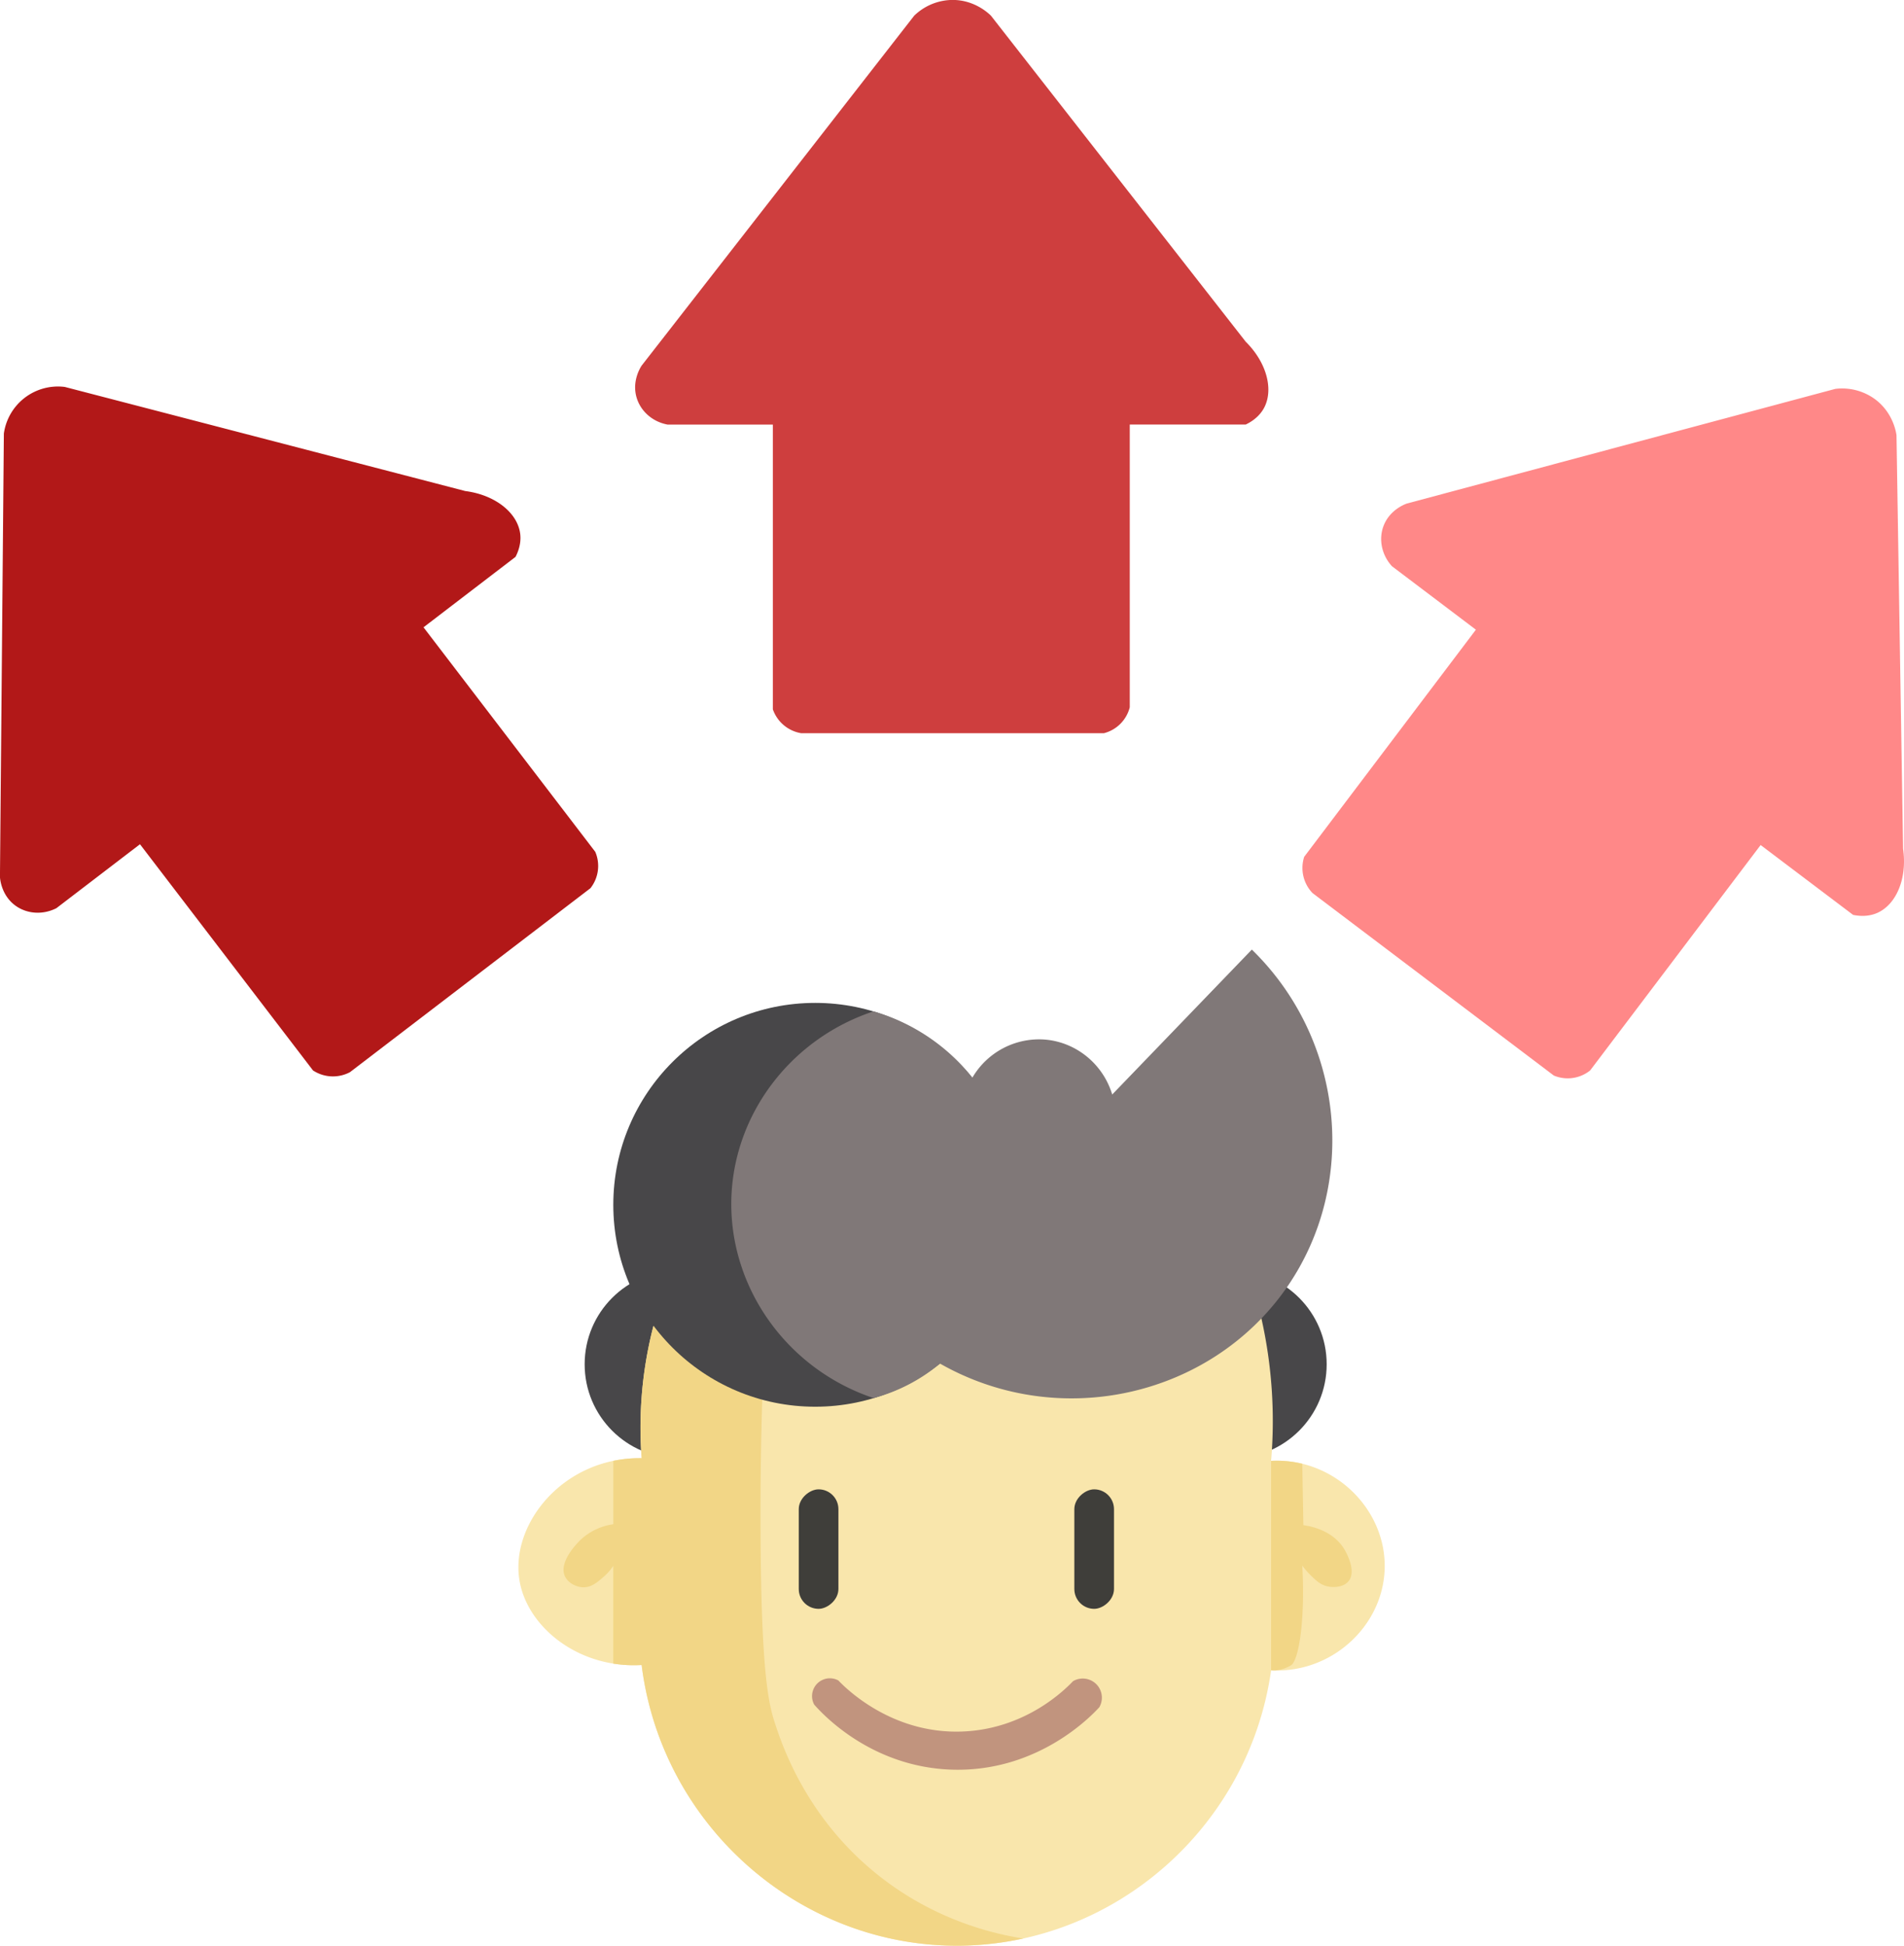
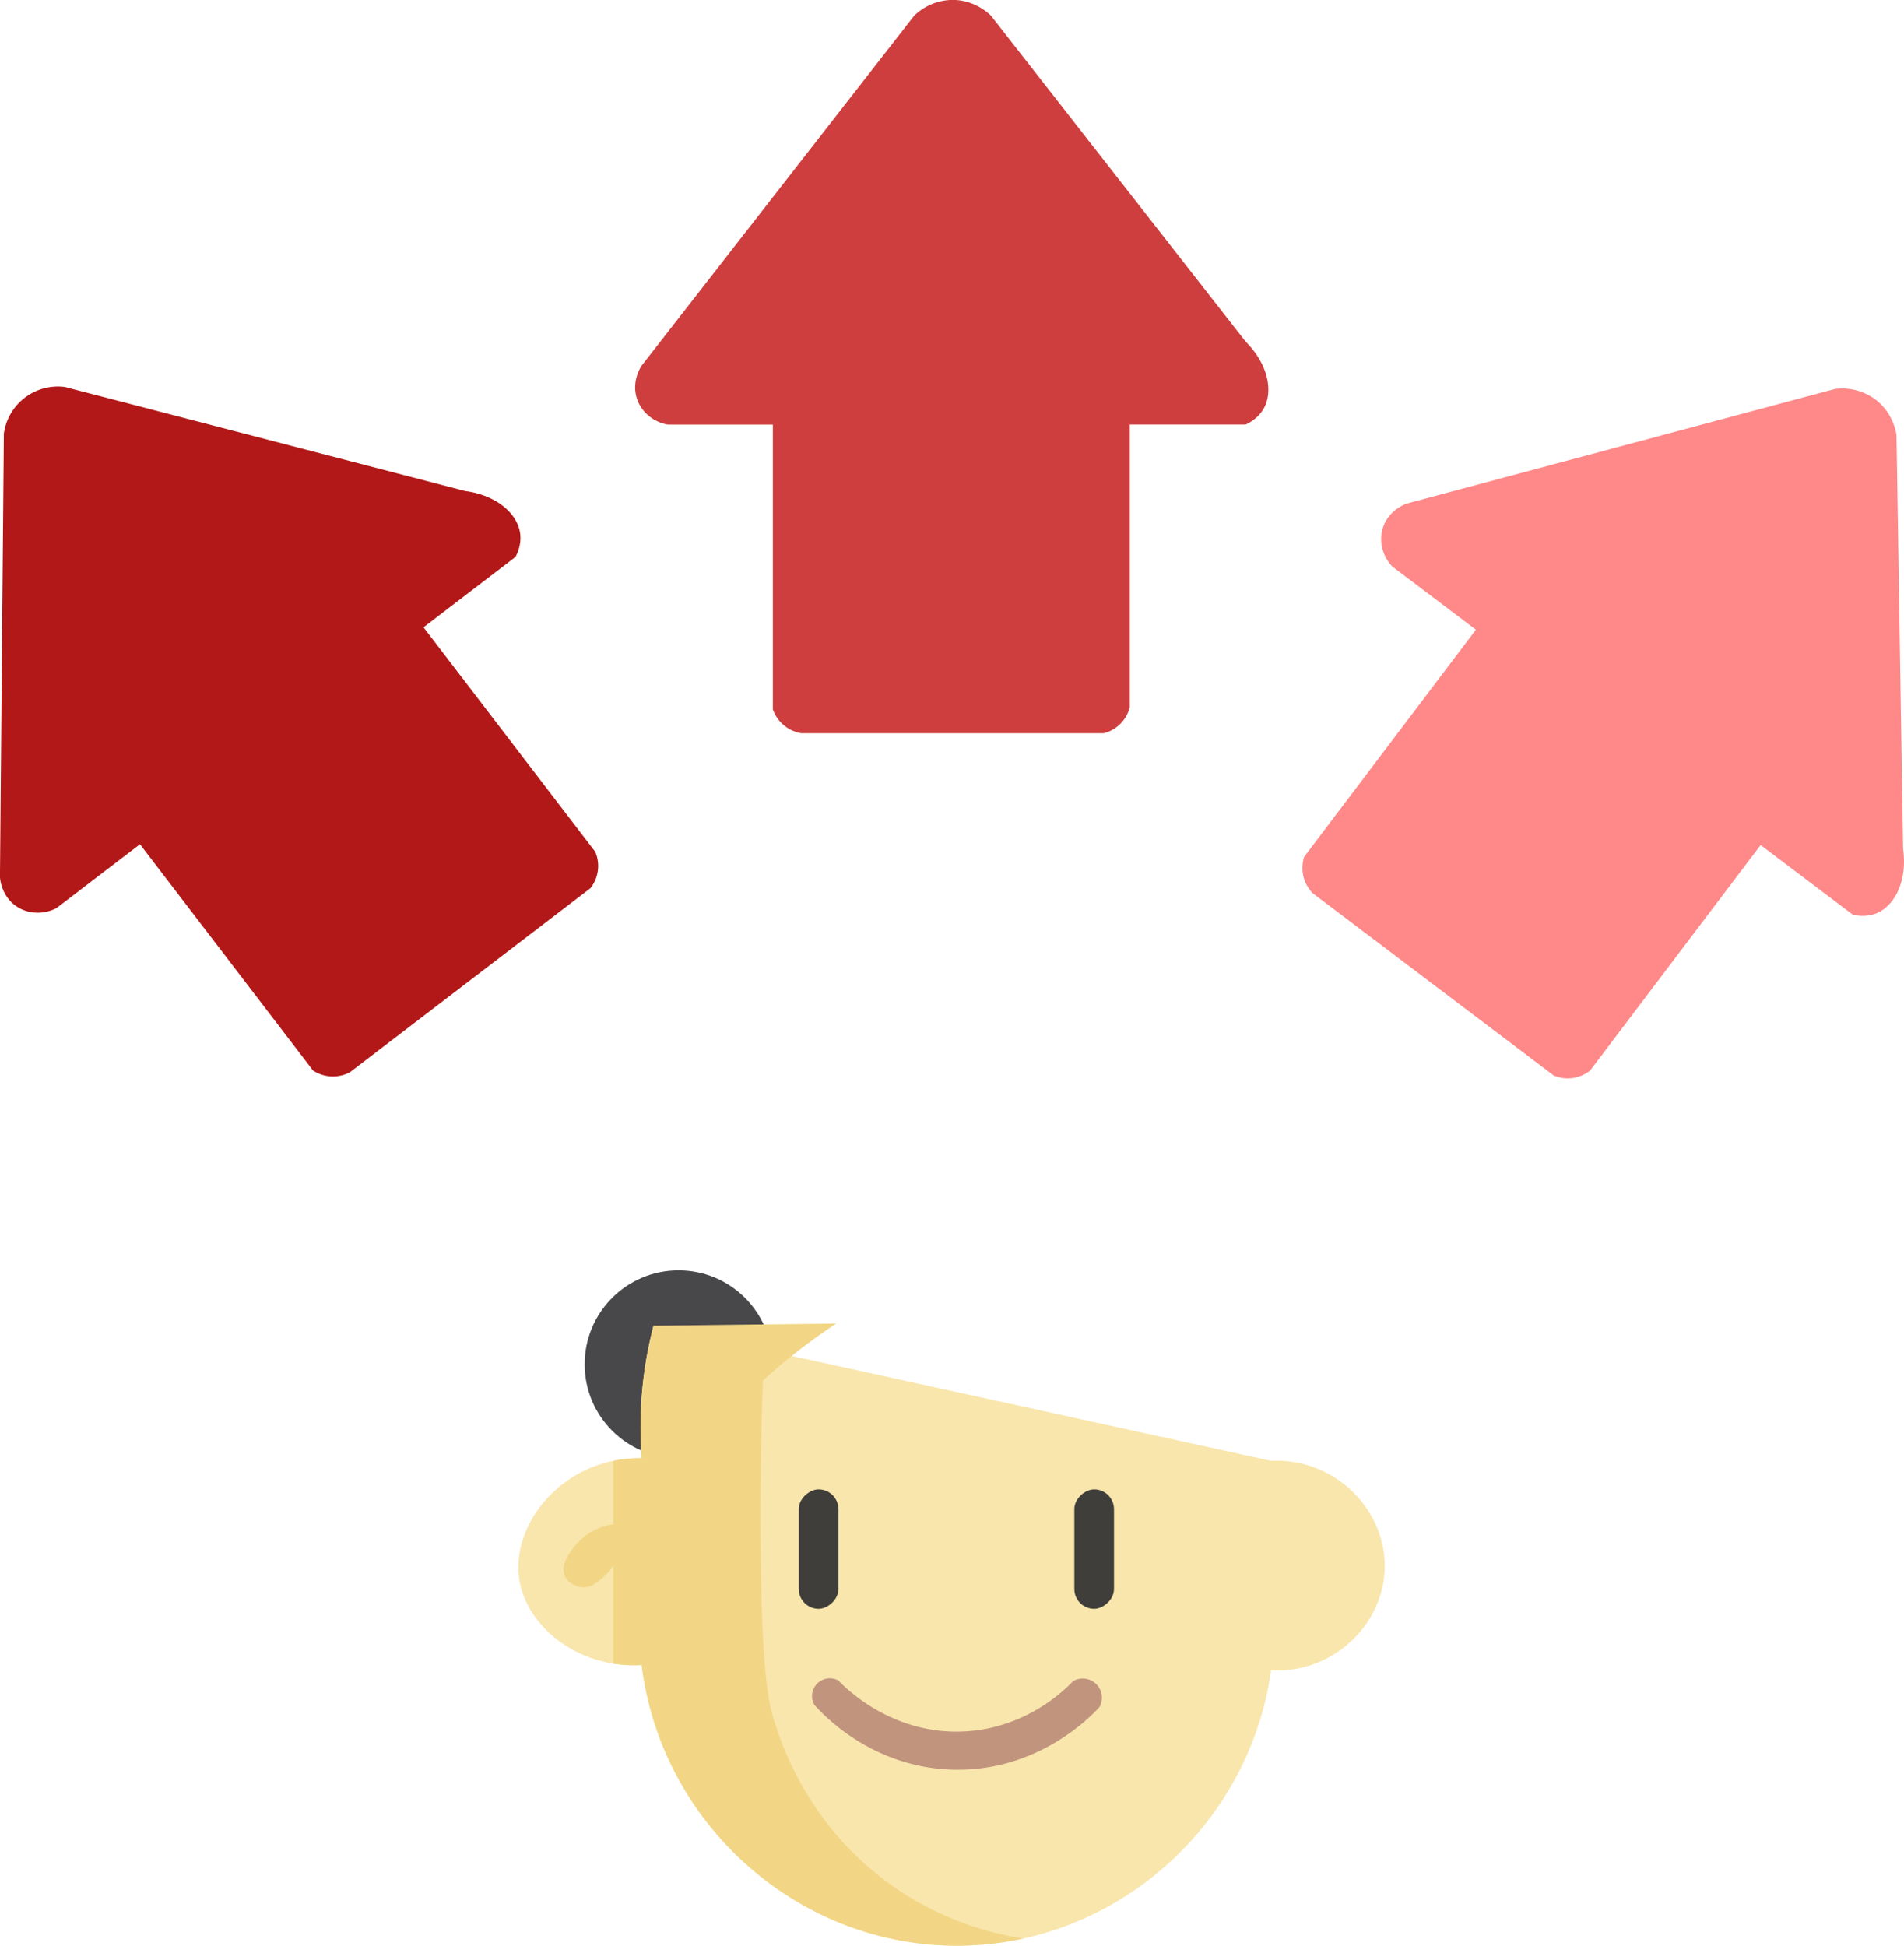
<svg xmlns="http://www.w3.org/2000/svg" viewBox="0 0 1717.32 1754.86">
  <g id="Calque_1" data-name="Calque 1">
    <path d="M863.83,788.16h272.86a32.35,32.35,0,0,0,23.39-23.39v-255h104.56c9.87-4.71,14.28-11,16.21-14.37,9.22-16.31,3.22-41.12-16.21-60.38l-229.75-294c-2.37-2.33-15-14.31-34.86-14.22a50.24,50.24,0,0,0-34.39,14.22L719.83,456.59c-1.21,1.86-8.88,14-4.59,28.74,3.65,12.5,14.52,22,28,24.46h94.93V766.61a32.75,32.75,0,0,0,25.68,21.55Z" transform="translate(-141.09 -126.86)" style="fill:#ce3e3e" />
    <path d="M1324.9,932.29l217.64,164.59a32.37,32.37,0,0,0,32.76-4.55L1729.1,889,1812.5,952c10.71,2.19,18-.14,21.59-1.69,17.19-7.44,27.37-30.85,23.5-57.94q-3-186.52-5.95-373c-.48-3.28-3.32-20.44-19.22-32.36a50.34,50.34,0,0,0-36-9.41L1410,581c-2.09.75-15.55,5.84-21,20.15-4.63,12.17-1.67,26.28,7.56,36.38l75.72,57.26L1317.41,899.61a32.75,32.75,0,0,0,7.49,32.68Z" transform="translate(-141.09 -126.86)" style="fill:#f88" />
    <path d="M456.92,1093.72,673.64,927.93A32.38,32.38,0,0,0,678,895.14L523.08,692.63l83-63.54c5-9.73,4.68-17.38,4.14-21.25-2.58-18.56-22.42-34.62-49.55-38.12l-361.1-93.87a49.26,49.26,0,0,0-55,42.07q-1.76,200-3.52,400c.16,2.22,1.48,16.55,13.82,25.62,10.49,7.71,24.88,8.62,37.08,2.42l75.39-57.68,156.05,204a32.78,32.78,0,0,0,33.49,1.51Z" transform="translate(-141.09 -126.86)" style="fill:#b21818" />
  </g>
  <g id="Calque_4" data-name="Calque 4">
    <circle cx="612.05" cy="1230.45" r="84.72" style="fill:#484749" />
-     <circle cx="1111.88" cy="1230.45" r="84.72" style="fill:#484749" />
-     <path d="M730.53,1322.54c-1.2,4.56-2.32,9.2-3.36,14A365.38,365.38,0,0,0,719.83,1442c-70.27-1.08-118.37,59-110.29,109.71,6.78,42.54,53.44,80.21,110.29,76.81,18.21,145.88,144,255.17,288.23,253.15,139.54-2,259.58-107.6,279.51-248.33,54.6,2.93,100.45-39.69,102.4-90.77,2.06-53.68-44.94-101.13-102.4-98.18a422.7,422.7,0,0,0-8.75-128.48Z" transform="translate(-141.09 -126.86)" style="fill:#f9e6ac" />
+     <path d="M730.53,1322.54c-1.2,4.56-2.32,9.2-3.36,14A365.38,365.38,0,0,0,719.83,1442c-70.27-1.08-118.37,59-110.29,109.71,6.78,42.54,53.44,80.21,110.29,76.81,18.21,145.88,144,255.17,288.23,253.15,139.54-2,259.58-107.6,279.51-248.33,54.6,2.93,100.45-39.69,102.4-90.77,2.06-53.68-44.94-101.13-102.4-98.18Z" transform="translate(-141.09 -126.86)" style="fill:#f9e6ac" />
    <path d="M934.45,1819.09c-64.92-51-87.21-116.12-94.24-137.58-5.57-17-12.11-42.3-13.07-161.66-.5-61.76.79-112.76,2.06-147.89a527.5,527.5,0,0,1,66.25-51.4l-164.92,2c-1.2,4.56-2.32,9.2-3.36,14A365.38,365.38,0,0,0,719.83,1442a116.87,116.87,0,0,0-25.56,2.4v57.17a54.28,54.28,0,0,0-28.69,13.28c-1.43,1.32-21.54,20.14-14.83,33.9,2.93,6,10.24,9.58,16.49,9.68,7.22.12,12.47-4.39,18-9.17a51.14,51.14,0,0,0,9-10.09v88.11a117.25,117.25,0,0,0,25.56,1.24c18.21,145.88,144,255.17,288.23,253.15a280.16,280.16,0,0,0,55.94-6.46C1037.83,1871.09,985.39,1859.13,934.45,1819.09Z" transform="translate(-141.09 -126.86)" style="fill:#f2d686" />
  </g>
  <g id="Calque_3" data-name="Calque 3">
-     <circle cx="735.27" cy="1086.62" r="182.1" style="fill:#484749" />
-     <path d="M929,1387.78a155.1,155.1,0,0,0,59.92-31.11c107.44,61.15,243.95,30.06,312.46-68.18,65-93.15,52.63-223.53-31.18-305.2L1144.26,1114c-8.3-27.47-32.42-47.16-60.53-49.53a69.65,69.65,0,0,0-65.58,34.29A177.16,177.16,0,0,0,929,1039c-72.61,24-123.42,89-128,163C796,1283.76,848.37,1360.8,929,1387.78Z" transform="translate(-141.09 -126.86)" style="fill:#807878" />
-   </g>
+     </g>
  <g id="Calque_5" data-name="Calque 5">
    <rect x="825.54" y="1506.1" width="107.77" height="35.77" rx="17.89" transform="translate(2262.31 517.7) rotate(90)" style="fill:#3f3e3a" />
    <rect x="1074.1" y="1506.1" width="107.77" height="35.77" rx="17.89" transform="translate(2510.87 269.14) rotate(90)" style="fill:#3f3e3a" />
    <path d="M875.45,1664.24a16.08,16.08,0,0,1,21.78-21.79c6.11,6.42,48.74,49.71,114.57,45.94,55.13-3.16,89.41-37.2,97.15-45.29a17.26,17.26,0,0,1,23.66,23.54c-7,7.64-54.87,58.21-131.81,56.3C927,1721.1,882.61,1672.37,875.45,1664.24Z" transform="translate(-141.09 -126.86)" style="fill:#c1947e" />
  </g>
  <g id="Calque_6" data-name="Calque 6">
-     <path d="M1287.57,1444.41v188.95a28.15,28.15,0,0,0,3.25.12,33.05,33.05,0,0,0,14.75-4.71c6.72-4.08,12.93-39.93,10.13-89.88a65.8,65.8,0,0,0,7.19,8.36c4.59,4.53,8.18,8,13.29,9.75,6.29,2.08,16.22,1.84,21.1-3.9,8.1-9.52-3-27.92-3.9-29.35-10.75-17.35-31.68-20.67-36.69-21.32l-1-55.39a97.5,97.5,0,0,0-28.13-2.63Z" transform="translate(-141.09 -126.86)" style="fill:#f2d686" />
-   </g>
+     </g>
</svg>